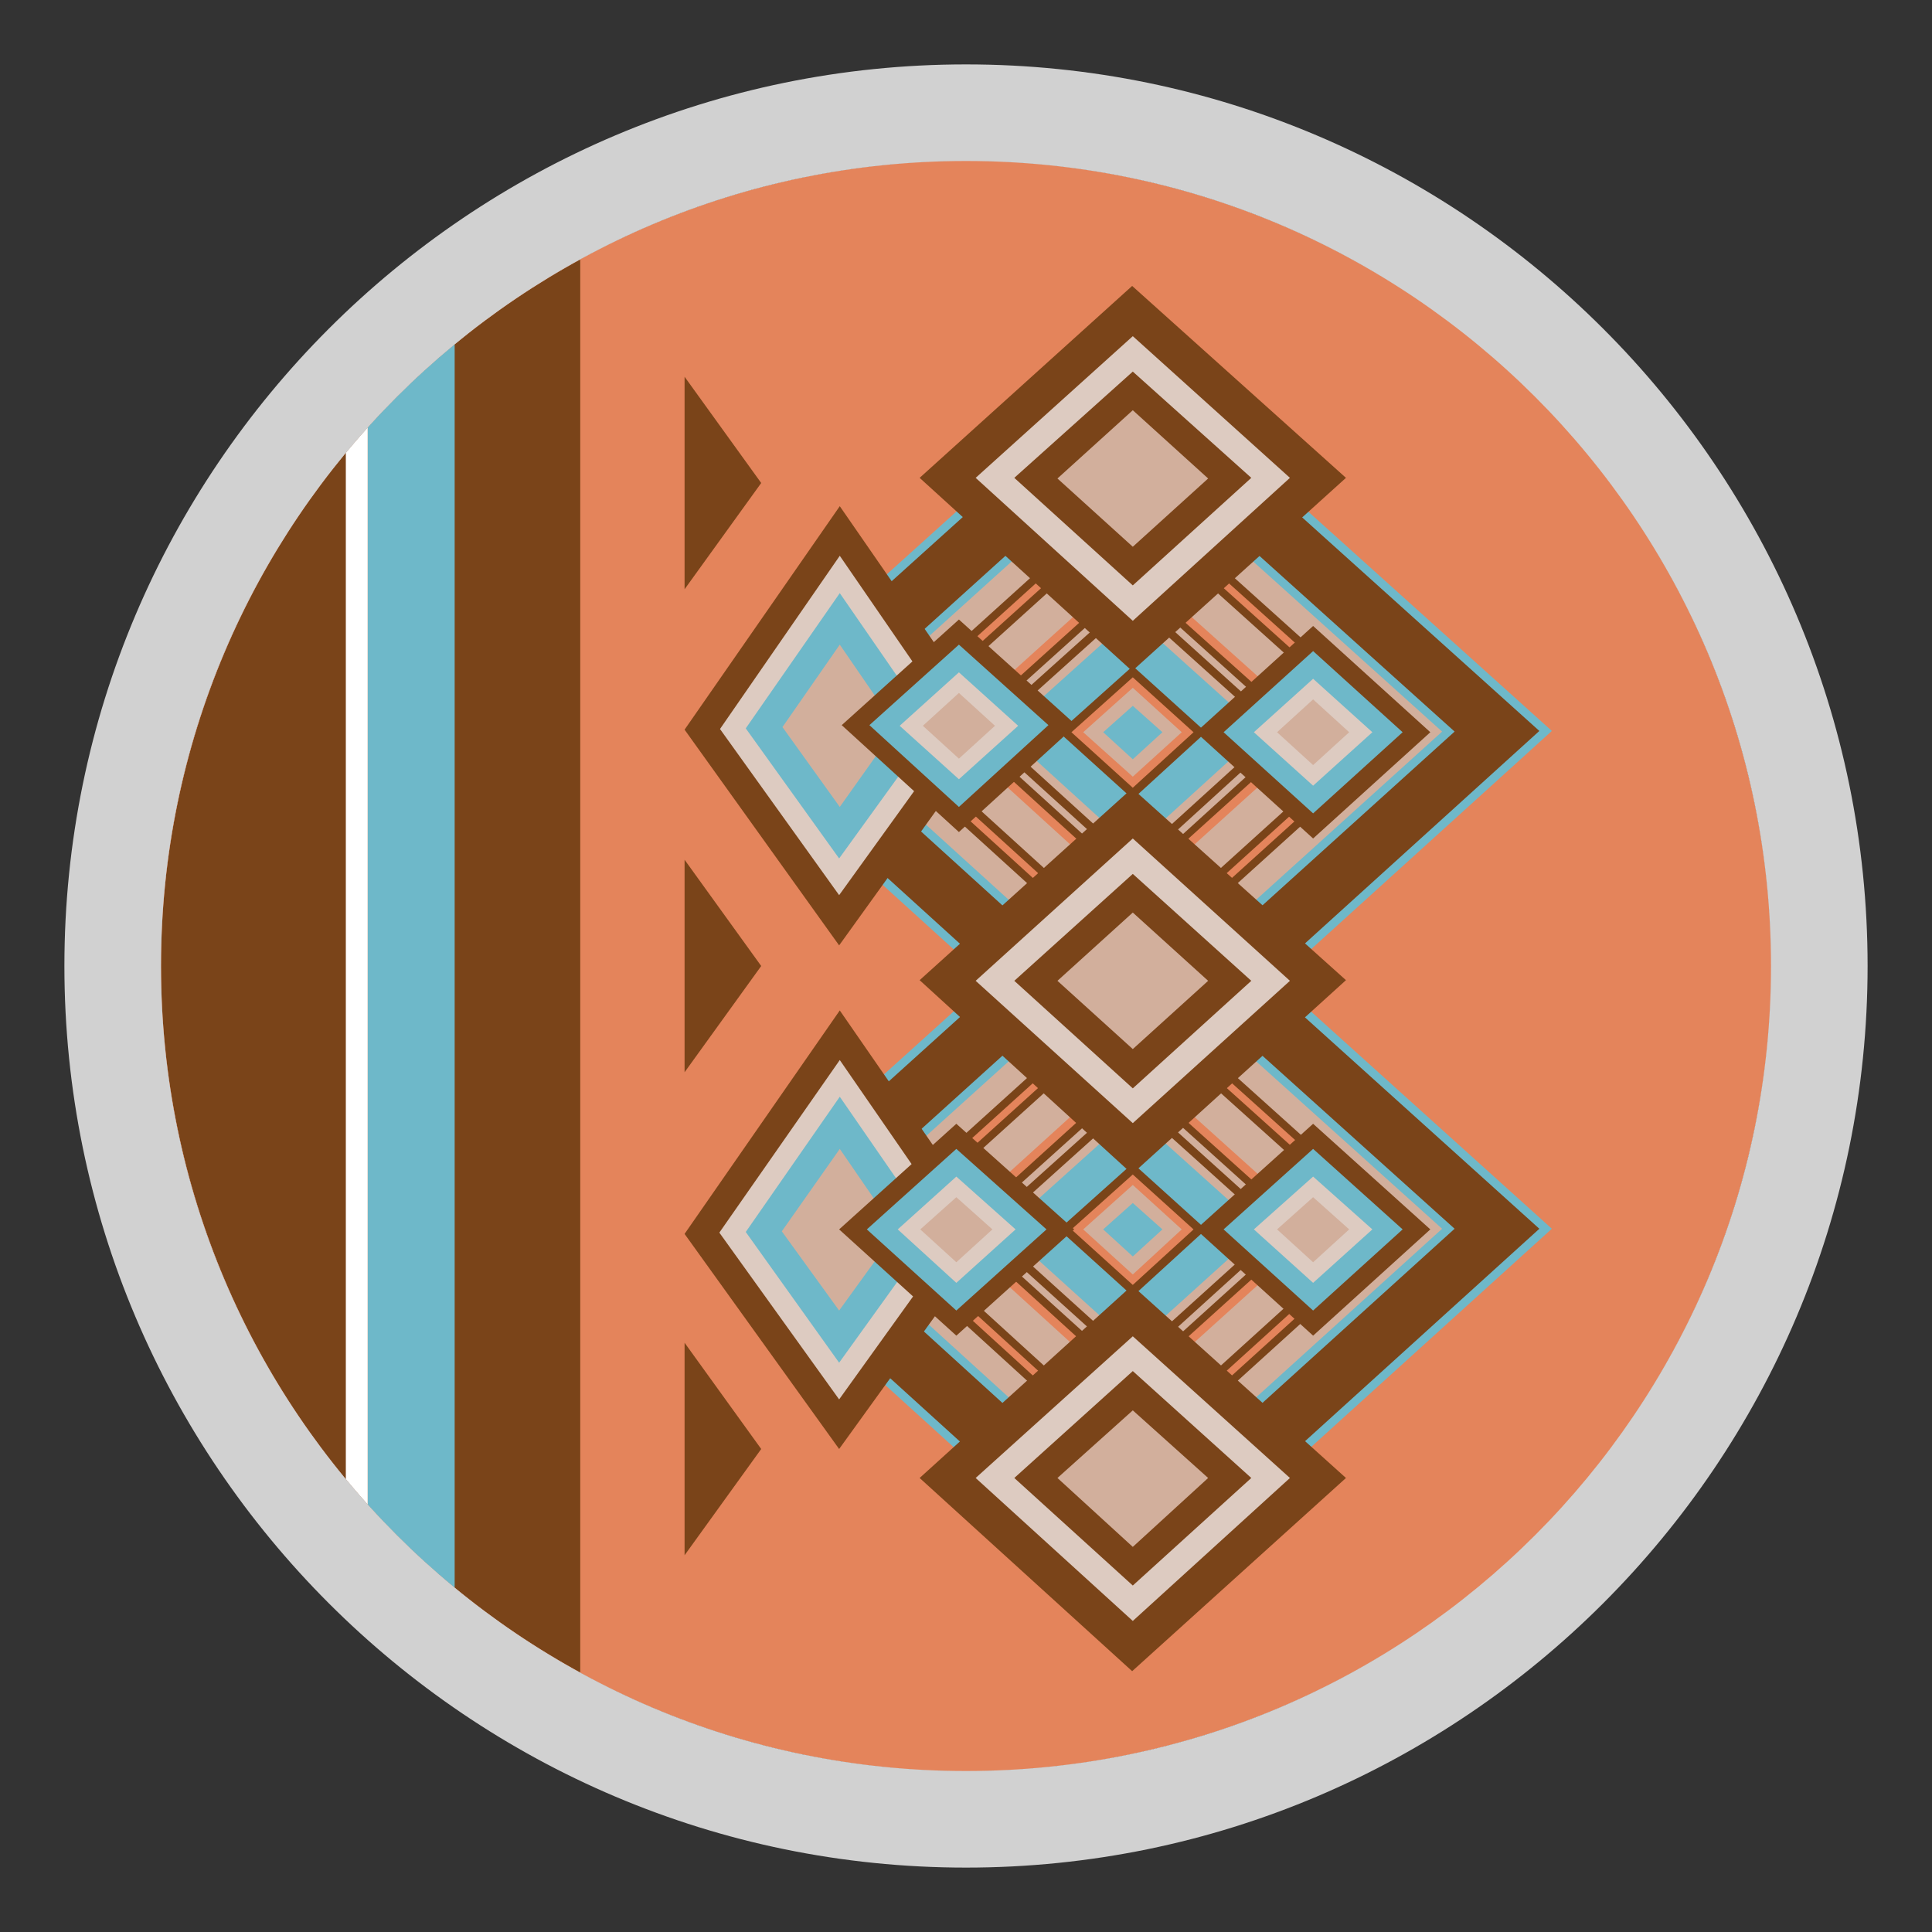
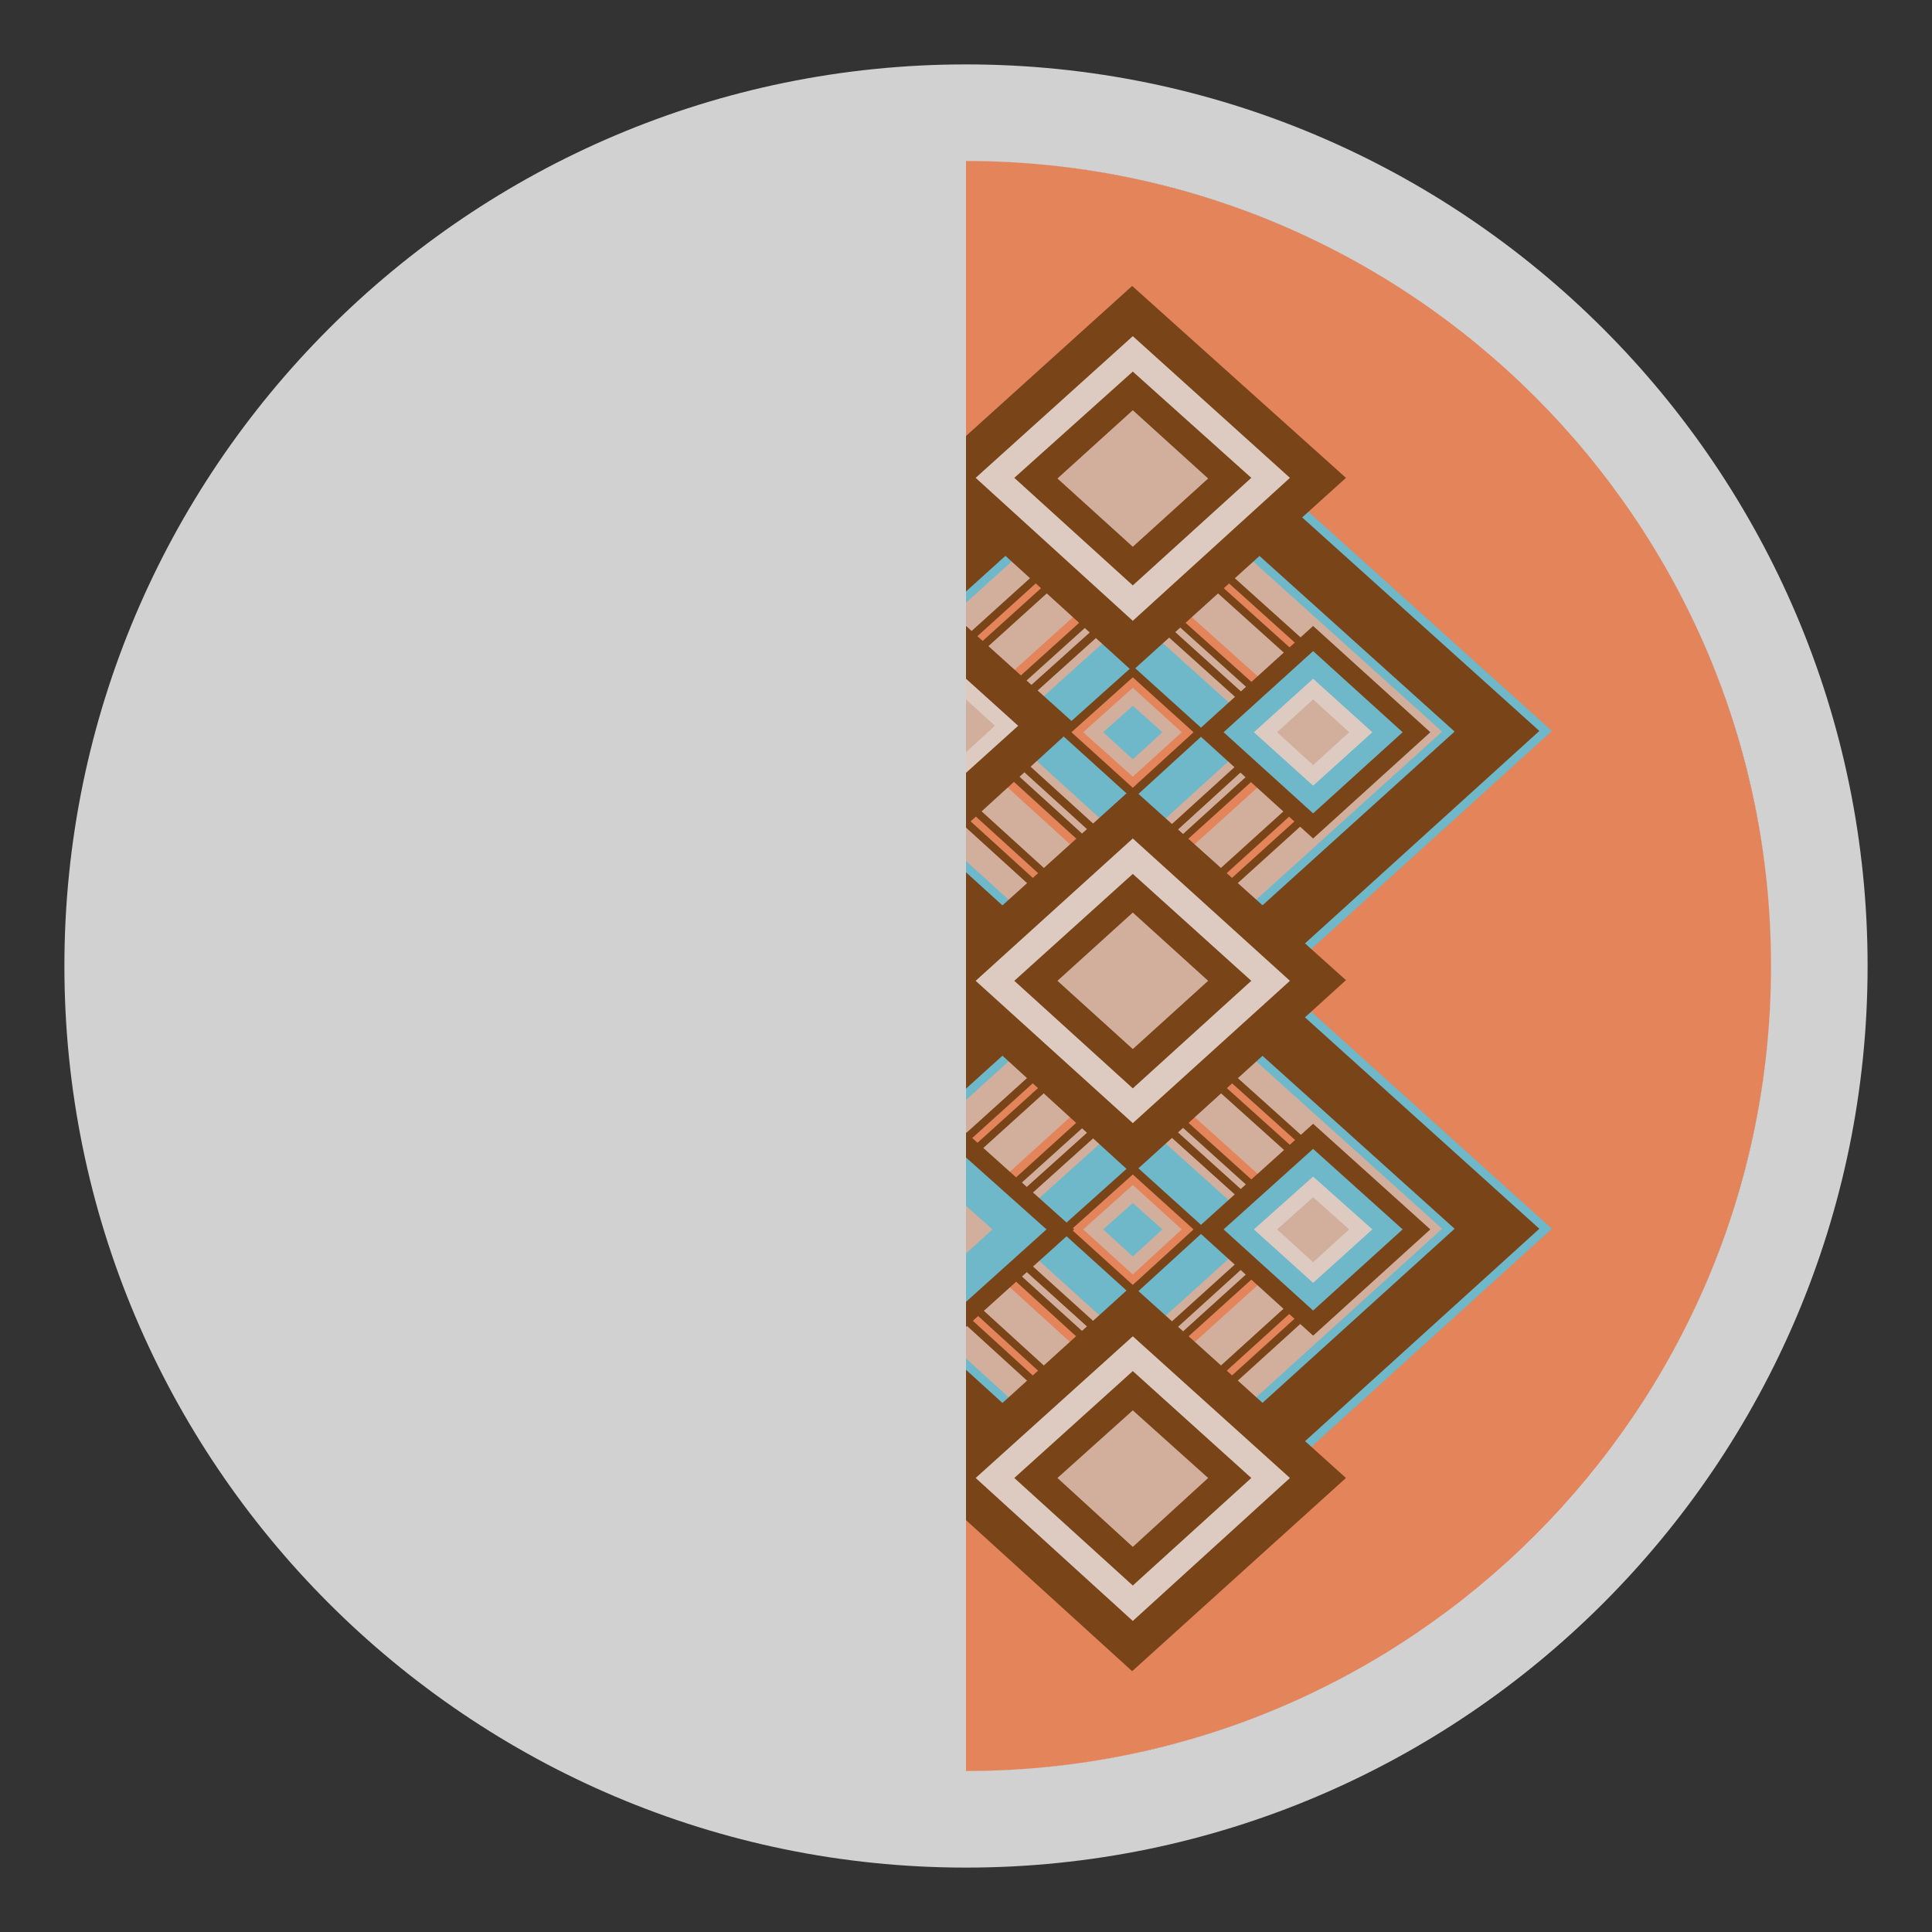
<svg xmlns="http://www.w3.org/2000/svg" id="Livello_1" data-name="Livello 1" viewBox="0 0 30 30">
  <rect x="0" y="0" width="30" height="30" fill="#333333" stroke="none" />
  <defs>
    <style>
      .cls-1 {
        stroke: #d2af9c;
        stroke-width: .13px;
      }

      .cls-1, .cls-2, .cls-3, .cls-4, .cls-5, .cls-6, .cls-7 {
        stroke-miterlimit: 10;
      }

      .cls-1, .cls-8 {
        fill: #6eb8c9;
      }

      .cls-9 {
        clip-path: url(#clippath);
      }

      .cls-10, .cls-6, .cls-7 {
        fill: none;
      }

      .cls-10, .cls-11, .cls-8, .cls-12, .cls-13, .cls-14, .cls-15, .cls-16 {
        stroke-width: 0px;
      }

      .cls-2, .cls-17, .cls-15 {
        fill: #e4845b;
      }

      .cls-2, .cls-3, .cls-4, .cls-5 {
        stroke-width: .13px;
      }

      .cls-2, .cls-6 {
        stroke: #7a4419;
      }

      .cls-3, .cls-5 {
        stroke: #6eb8c9;
      }

      .cls-3, .cls-12 {
        fill: #d2af9c;
      }

      .cls-4, .cls-5, .cls-11 {
        fill: #7a4419;
      }

      .cls-4, .cls-7 {
        stroke: #e4845b;
      }

      .cls-18 {
        clip-path: url(#clippath-1);
      }

      .cls-19 {
        clip-path: url(#clippath-4);
      }

      .cls-20 {
        clip-path: url(#clippath-3);
      }

      .cls-21 {
        clip-path: url(#clippath-2);
      }

      .cls-22 {
        clip-path: url(#clippath-7);
      }

      .cls-23 {
        clip-path: url(#clippath-6);
      }

      .cls-24 {
        clip-path: url(#clippath-5);
      }

      .cls-6 {
        stroke-width: .35px;
      }

      .cls-7 {
        stroke-width: .11px;
      }

      .cls-13 {
        fill: #d1d1d1;
      }

      .cls-14 {
        fill: #ddcbc1;
      }

      .cls-16 {
        fill: #fff;
      }
    </style>
    <clipPath id="clippath">
      <circle class="cls-10" cx="15" cy="15" r="12.5" />
    </clipPath>
    <clipPath id="clippath-1">
      <circle class="cls-15" cx="15" cy="15" r="12.5" />
    </clipPath>
    <clipPath id="clippath-2">
      <circle class="cls-15" cx="15" cy="15" r="12.5" />
    </clipPath>
    <clipPath id="clippath-3">
      <circle class="cls-15" cx="15" cy="15" r="12.5" />
    </clipPath>
    <clipPath id="clippath-4">
      <circle class="cls-15" cx="15" cy="15" r="12.5" />
    </clipPath>
    <clipPath id="clippath-5">
      <circle class="cls-10" cx="15" cy="15" r="12.5" />
    </clipPath>
    <clipPath id="clippath-6">
      <circle class="cls-10" cx="15" cy="15" r="12.5" />
    </clipPath>
    <clipPath id="clippath-7">
      <circle class="cls-10" cx="15" cy="15" r="12.5" />
    </clipPath>
  </defs>
  <g class="cls-9">
    <g>
      <circle class="cls-17" cx="15" cy="15" r="12.5" />
      <g class="cls-18">
        <g>
          <circle class="cls-17" cx="15" cy="15" r="12.5" />
          <g class="cls-21">
            <g>
              <circle class="cls-17" cx="15" cy="15" r="12.5" />
              <g class="cls-20">
                <circle class="cls-15" cx="15" cy="15" r="12.5" />
              </g>
            </g>
            <circle class="cls-15" cx="15" cy="15" r="12.5" />
          </g>
        </g>
        <g>
          <circle class="cls-17" cx="15" cy="15" r="12.5" />
          <g class="cls-19">
            <circle class="cls-15" cx="15" cy="15" r="12.5" />
          </g>
        </g>
        <circle class="cls-15" cx="15" cy="15" r="12.5" />
      </g>
    </g>
    <rect class="cls-11" x="1" y="2.5" width="8.01" height="25" />
    <rect class="cls-8" x="5.71" y="2.5" width="1.35" height="25" />
    <rect class="cls-16" x="5.37" y="2.5" width=".34" height="25" />
    <g>
      <polygon class="cls-11" points="10.63 5.85 10.63 9.15 11.82 7.5 10.63 5.85" />
      <polygon class="cls-11" points="10.63 13.35 10.63 16.65 11.82 15 10.63 13.35" />
      <polygon class="cls-11" points="10.63 20.85 10.63 24.15 11.82 22.5 10.63 20.85" />
    </g>
    <g>
      <polygon class="cls-5" points="17.58 5.57 24 11.35 17.58 17.17 11.17 11.35 17.58 5.57" />
      <polygon class="cls-3" points="17.58 6.94 22.49 11.36 17.58 15.8 12.69 11.36 17.58 6.94" />
      <polygon class="cls-6" points="17.58 7.78 21.56 11.36 17.58 14.96 13.62 11.36 17.58 7.78" />
      <polygon class="cls-4" points="17.58 8.84 20.39 11.36 17.58 13.9 14.79 11.36 17.58 8.84" />
      <polygon class="cls-12" points="17.59 9.08 20.12 11.36 17.59 13.66 15.06 11.36 17.59 9.08" />
      <polygon class="cls-11" points="17.59 9.22 19.96 11.36 17.59 13.52 15.21 11.36 17.59 9.22" />
      <polygon class="cls-1" points="17.59 9.48 19.68 11.36 17.59 13.26 15.5 11.36 17.59 9.48" />
      <polygon class="cls-2" points="17.59 10.43 18.63 11.37 17.59 12.32 16.54 11.37 17.59 10.43" />
      <polygon class="cls-12" points="17.59 10.68 18.35 11.37 17.59 12.06 16.82 11.37 17.59 10.68" />
      <polygon class="cls-8" points="17.59 10.96 18.05 11.37 17.59 11.79 17.13 11.37 17.59 10.96" />
      <polygon class="cls-7" points="17.58 7.78 21.56 11.36 17.58 14.96 13.62 11.36 17.58 7.78" />
    </g>
    <polygon class="cls-11" points="10.63 11.33 13.03 14.68 15.44 11.33 13.04 7.86 10.63 11.33" />
    <polygon class="cls-14" points="11.18 11.32 13.03 13.9 14.89 11.32 13.04 8.63 11.18 11.32" />
    <polygon class="cls-8" points="11.58 11.31 13.03 13.33 14.49 11.31 13.04 9.21 11.58 11.31" />
    <polygon class="cls-12" points="12.15 11.29 13.04 12.53 13.92 11.29 13.04 10.01 12.15 11.29" />
    <polygon class="cls-11" points="14.89 9.62 16.71 11.26 14.89 12.92 13.07 11.26 14.89 9.62" />
-     <polygon class="cls-8" points="14.89 10.01 16.28 11.26 14.89 12.53 13.5 11.26 14.89 10.01" />
    <polygon class="cls-14" points="14.89 10.44 15.81 11.27 14.89 12.1 13.97 11.27 14.89 10.44" />
    <polygon class="cls-12" points="14.89 10.76 15.45 11.27 14.89 11.78 14.33 11.27 14.89 10.76" />
    <g>
      <polygon class="cls-5" points="17.58 13.29 24 19.08 17.58 24.9 11.17 19.08 17.58 13.29" />
      <polygon class="cls-3" points="17.58 14.66 22.49 19.08 17.58 23.53 12.69 19.08 17.58 14.66" />
      <polygon class="cls-6" points="17.58 15.5 21.56 19.08 17.58 22.69 13.62 19.08 17.58 15.5" />
      <polygon class="cls-4" points="17.58 16.56 20.39 19.09 17.58 21.63 14.79 19.09 17.58 16.56" />
      <polygon class="cls-12" points="17.59 16.81 20.12 19.09 17.59 21.38 15.06 19.09 17.59 16.81" />
      <polygon class="cls-11" points="17.59 16.95 19.96 19.09 17.59 21.24 15.21 19.09 17.59 16.95" />
      <polygon class="cls-1" points="17.59 17.21 19.68 19.09 17.59 20.98 15.5 19.09 17.59 17.21" />
      <polygon class="cls-2" points="17.59 18.15 18.63 19.09 17.59 20.04 16.54 19.09 17.59 18.15" />
      <polygon class="cls-12" points="17.59 18.4 18.35 19.09 17.59 19.79 16.82 19.09 17.59 18.4" />
      <polygon class="cls-8" points="17.59 18.68 18.05 19.09 17.59 19.51 17.13 19.09 17.59 18.68" />
      <polygon class="cls-7" points="17.58 15.5 21.56 19.08 17.58 22.69 13.62 19.08 17.58 15.5" />
    </g>
    <polygon class="cls-11" points="10.63 19.16 13.03 22.5 15.44 19.16 13.04 15.69 10.63 19.16" />
    <polygon class="cls-14" points="11.17 19.14 13.03 21.73 14.89 19.14 13.04 16.46 11.17 19.14" />
    <polygon class="cls-8" points="11.58 19.13 13.03 21.16 14.49 19.13 13.04 17.03 11.58 19.13" />
    <polygon class="cls-12" points="12.14 19.12 13.03 20.35 13.92 19.12 13.04 17.84 12.14 19.12" />
    <polygon class="cls-11" points="14.85 17.45 16.68 19.09 14.85 20.74 13.03 19.09 14.85 17.45" />
    <polygon class="cls-8" points="14.85 17.84 16.25 19.09 14.85 20.35 13.46 19.09 14.85 17.84" />
-     <polygon class="cls-14" points="14.85 18.27 15.77 19.09 14.85 19.92 13.94 19.09 14.85 18.27" />
    <polygon class="cls-12" points="14.85 18.59 15.41 19.09 14.85 19.6 14.29 19.09 14.85 18.59" />
    <polygon class="cls-11" points="20.39 9.72 22.21 11.37 20.39 13.02 18.57 11.37 20.39 9.72" />
    <polygon class="cls-8" points="20.39 10.11 21.78 11.37 20.39 12.63 19 11.37 20.39 10.11" />
    <polygon class="cls-14" points="20.39 10.54 21.31 11.37 20.39 12.2 19.47 11.37 20.39 10.54" />
    <polygon class="cls-12" points="20.39 10.86 20.95 11.37 20.39 11.88 19.83 11.37 20.39 10.86" />
    <polygon class="cls-11" points="20.39 17.45 22.21 19.09 20.39 20.74 18.57 19.09 20.39 17.45" />
    <polygon class="cls-8" points="20.39 17.84 21.78 19.09 20.39 20.35 19 19.09 20.39 17.84" />
    <polygon class="cls-14" points="20.39 18.27 21.31 19.09 20.39 19.92 19.47 19.09 20.39 18.27" />
    <polygon class="cls-12" points="20.39 18.59 20.95 19.09 20.39 19.6 19.83 19.09 20.39 18.59" />
    <polygon class="cls-11" points="17.58 12.24 20.9 15.22 17.58 18.23 14.28 15.22 17.58 12.24" />
    <polygon class="cls-14" points="17.59 13.02 20.03 15.23 17.59 17.44 15.15 15.23 17.59 13.02" />
    <polygon class="cls-11" points="17.59 13.57 19.43 15.23 17.59 16.9 15.75 15.23 17.59 13.57" />
    <polygon class="cls-12" points="17.59 14.17 18.76 15.23 17.59 16.29 16.42 15.23 17.59 14.17" />
    <polygon class="cls-11" points="17.58 19.96 20.9 22.95 17.58 25.95 14.28 22.95 17.58 19.96" />
    <polygon class="cls-14" points="17.59 20.75 20.03 22.95 17.59 25.17 15.15 22.95 17.59 20.75" />
    <polygon class="cls-11" points="17.59 21.29 19.43 22.95 17.59 24.62 15.75 22.95 17.59 21.29" />
    <polygon class="cls-12" points="17.59 21.9 18.76 22.95 17.59 24.02 16.42 22.95 17.59 21.9" />
    <g>
      <polygon class="cls-11" points="17.58 4.44 20.9 7.42 17.58 10.42 14.28 7.42 17.58 4.44" />
      <polygon class="cls-14" points="17.59 5.22 20.03 7.42 17.59 9.64 15.15 7.42 17.59 5.22" />
      <polygon class="cls-11" points="17.59 5.77 19.43 7.42 17.59 9.09 15.75 7.42 17.59 5.77" />
      <polygon class="cls-12" points="17.59 6.37 18.76 7.43 17.59 8.49 16.42 7.43 17.59 6.37" />
    </g>
    <g class="cls-24">
      <g class="cls-23">
-         <circle class="cls-10" cx="15" cy="15" r="12.5" />
-       </g>
+         </g>
      <circle class="cls-10" cx="15" cy="15" r="12.5" />
    </g>
    <g class="cls-22">
      <circle class="cls-10" cx="15" cy="15" r="12.5" />
    </g>
    <circle class="cls-10" cx="15" cy="15" r="12.5" />
  </g>
-   <path class="cls-13" d="M15,2.5c6.9,0,12.5,5.6,12.5,12.5s-5.6,12.5-12.5,12.5S2.5,21.9,2.5,15,8.1,2.5,15,2.5M15,1C7.28,1,1,7.28,1,15s6.28,14,14,14,14-6.28,14-14S22.72,1,15,1h0Z" />
+   <path class="cls-13" d="M15,2.5c6.9,0,12.5,5.6,12.5,12.5s-5.6,12.5-12.5,12.5M15,1C7.28,1,1,7.28,1,15s6.28,14,14,14,14-6.28,14-14S22.72,1,15,1h0Z" />
</svg>